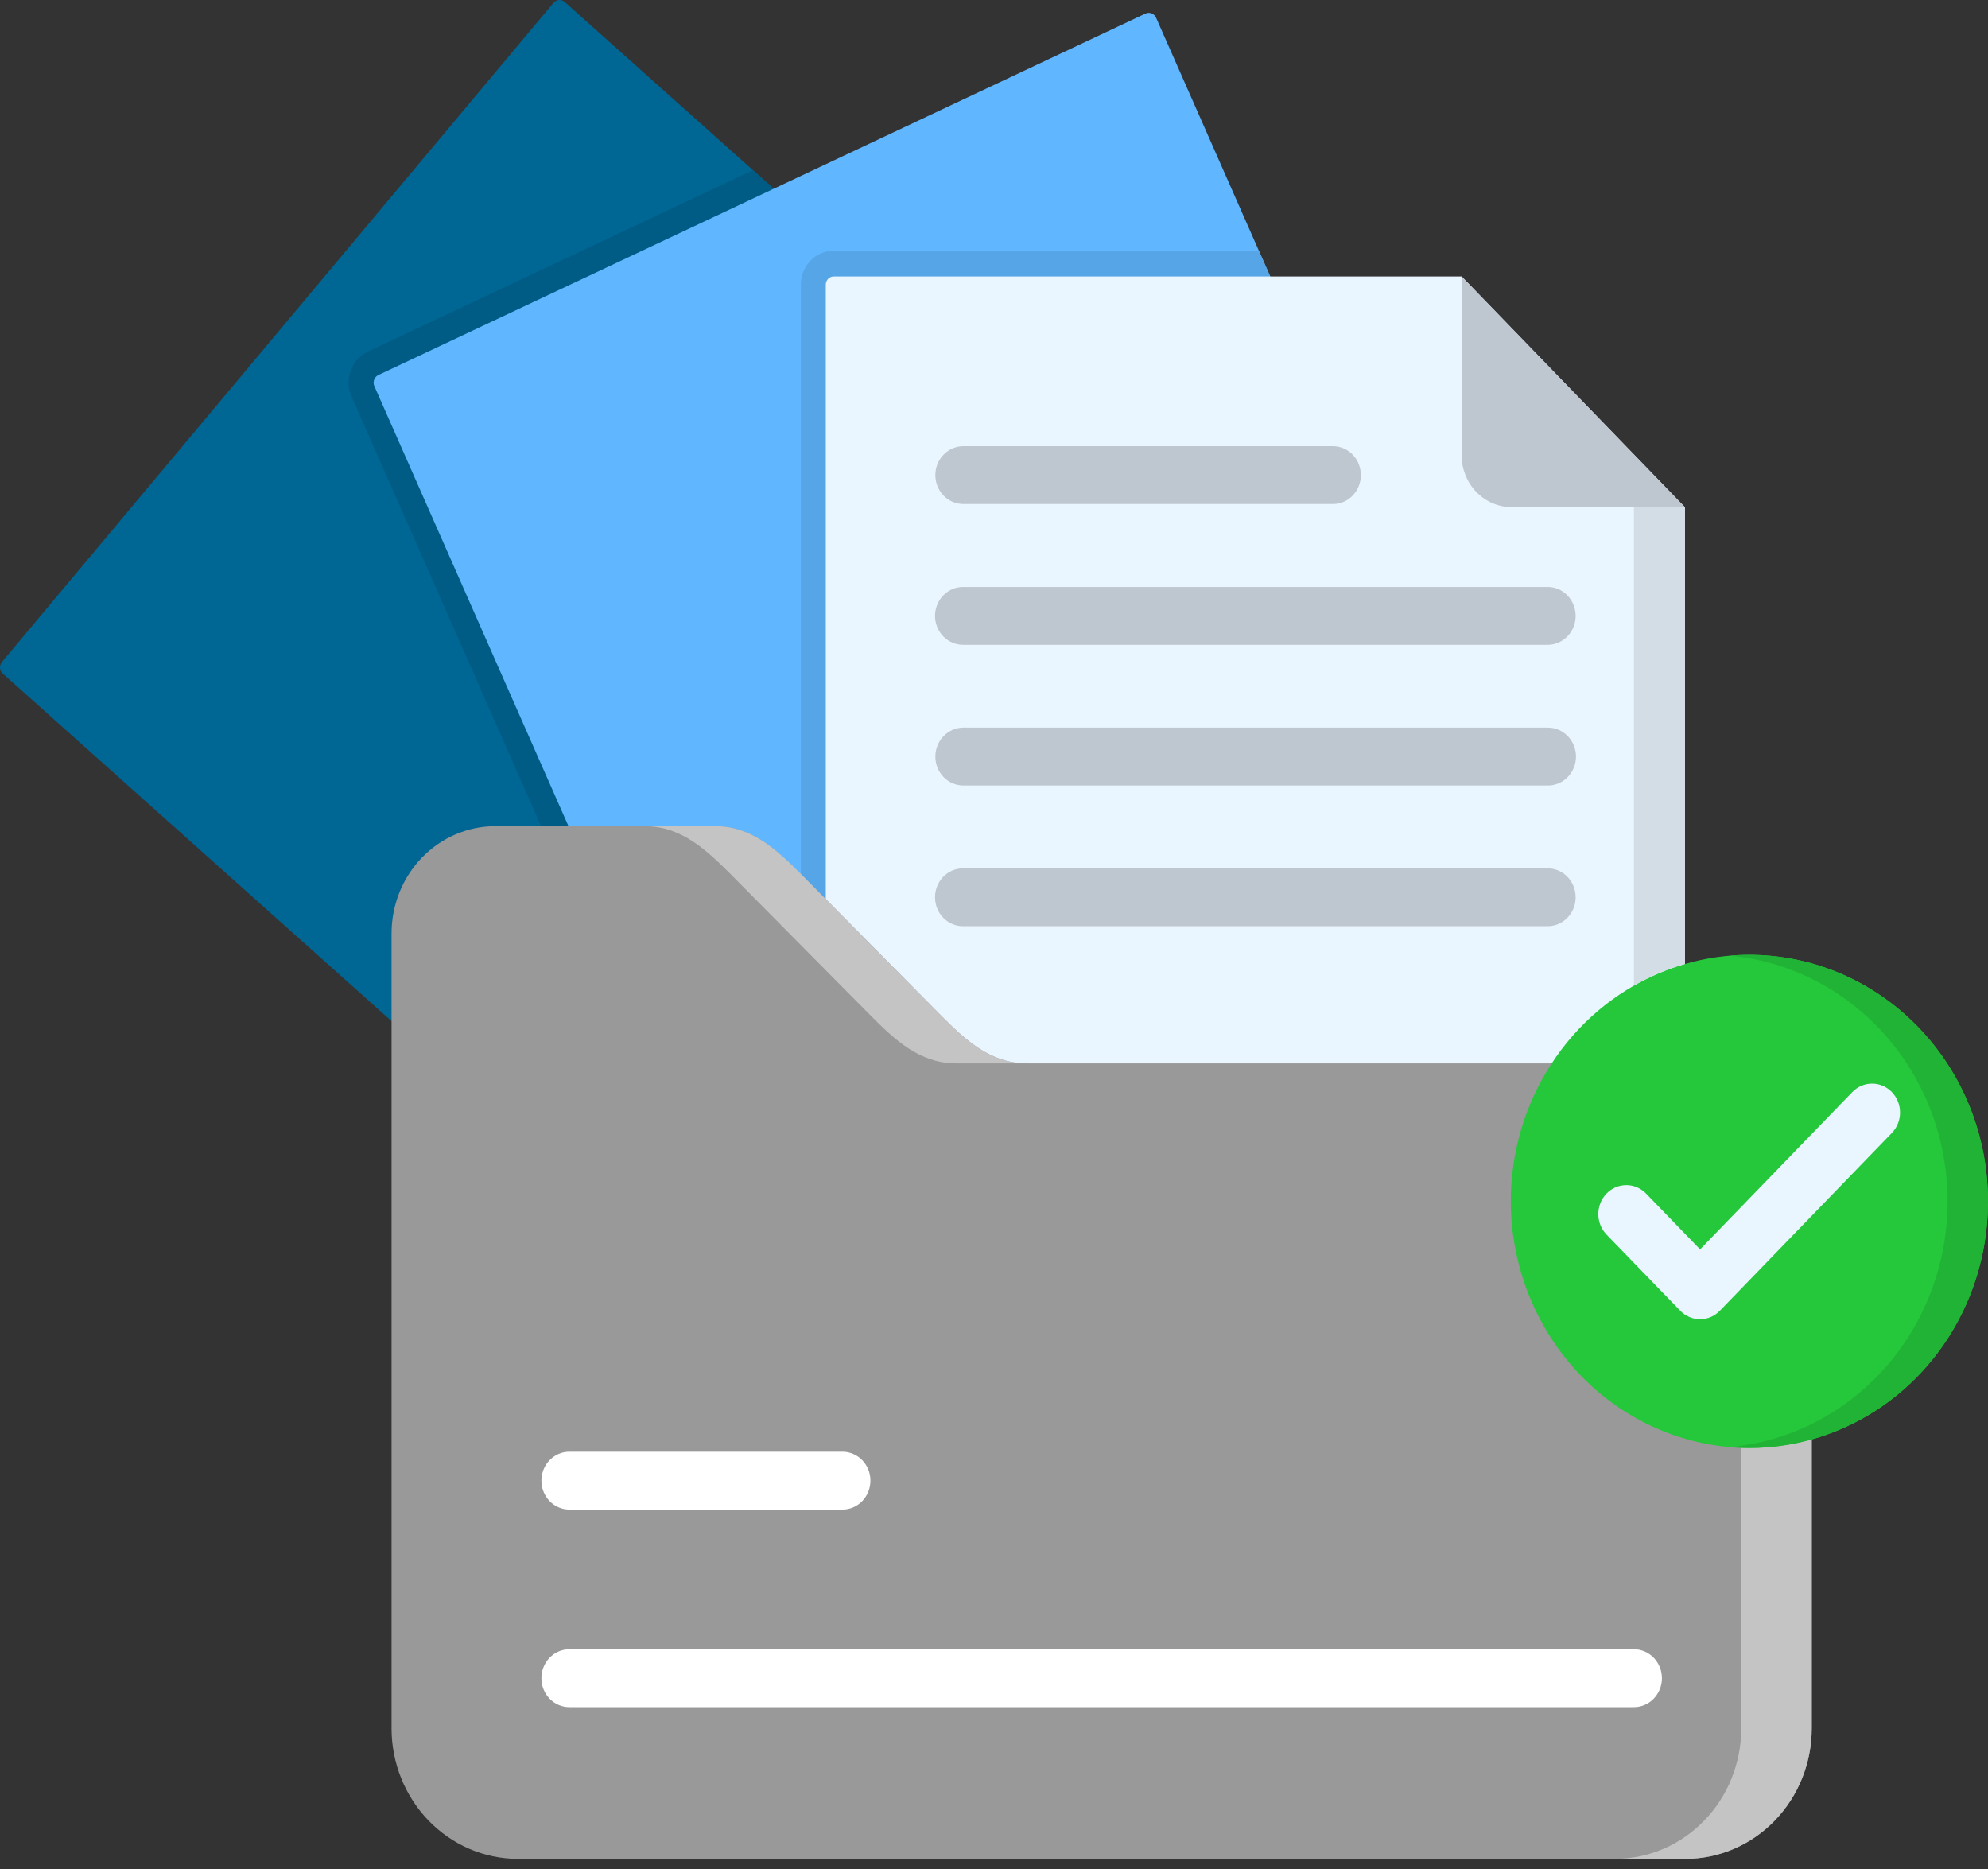
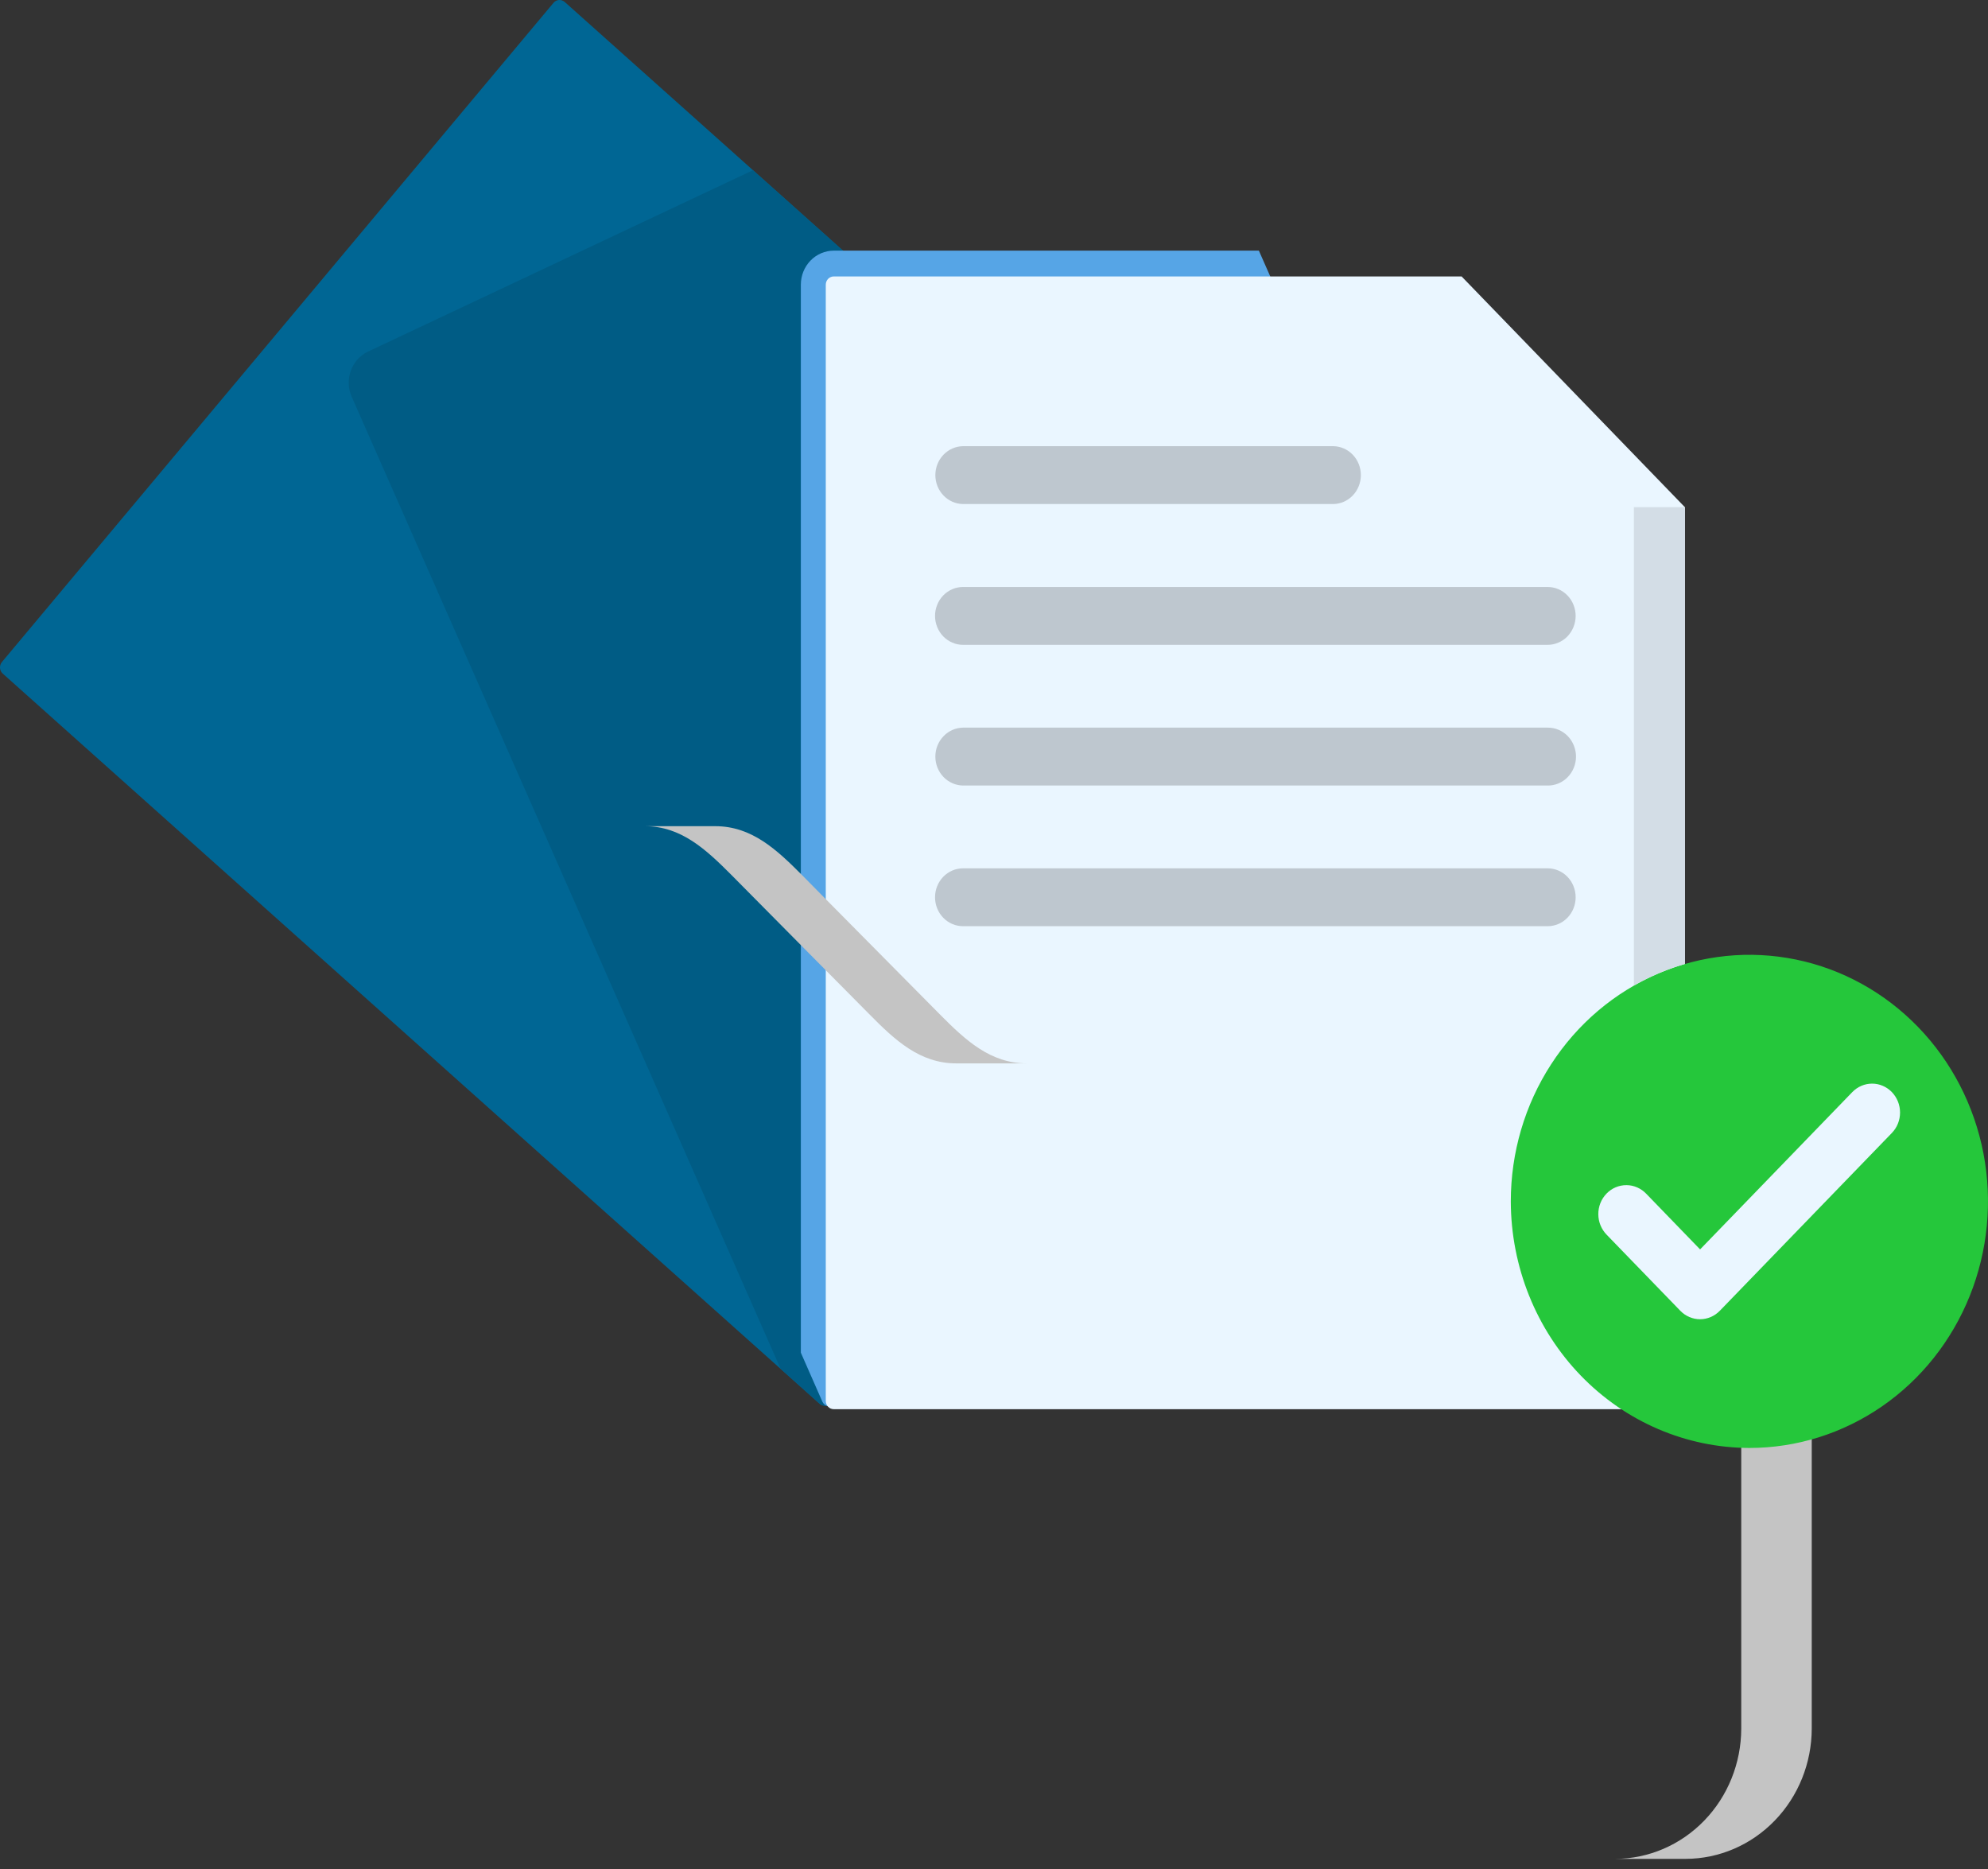
<svg xmlns="http://www.w3.org/2000/svg" width="50" height="47" viewBox="0 0 50 47" fill="none">
  <rect x="0" y="0" width="50" height="47" fill="#333333" stroke="none" />
  <path fill-rule="evenodd" clip-rule="evenodd" d="M0.05 16.646L13.922 0.07C13.957 0.029 14.006 0.004 14.059 0C14.112 -0.003 14.164 0.015 14.204 0.05L34.752 18.41C34.791 18.447 34.816 18.498 34.819 18.553C34.823 18.608 34.806 18.663 34.771 18.705L20.9 35.28C20.865 35.321 20.815 35.346 20.762 35.35C20.708 35.354 20.656 35.336 20.615 35.301L0.07 16.94C0.05 16.922 0.033 16.901 0.021 16.876C0.009 16.852 0.002 16.825 0 16.797C-0.001 16.77 0.002 16.742 0.011 16.716C0.019 16.69 0.033 16.666 0.051 16.646H0.05Z" fill="#006694" />
  <path fill-rule="evenodd" clip-rule="evenodd" d="M9.255 8.842L18.939 4.28L34.752 18.41C34.791 18.447 34.816 18.498 34.819 18.553C34.823 18.608 34.806 18.663 34.771 18.705L20.9 35.28C20.865 35.321 20.815 35.346 20.762 35.35C20.708 35.354 20.656 35.336 20.615 35.301L19.632 34.42L8.845 9.977C8.754 9.77 8.746 9.535 8.823 9.322C8.9 9.109 9.055 8.937 9.255 8.842H9.255Z" fill="#005C85" />
-   <path fill-rule="evenodd" clip-rule="evenodd" d="M9.514 9.432L28.811 0.341C28.859 0.319 28.914 0.317 28.964 0.337C29.013 0.356 29.054 0.395 29.076 0.444L40.345 25.984C40.356 26.009 40.363 26.035 40.364 26.063C40.365 26.09 40.361 26.117 40.352 26.143C40.343 26.169 40.329 26.193 40.311 26.213C40.294 26.233 40.272 26.249 40.248 26.261L20.951 35.351C20.902 35.373 20.847 35.374 20.797 35.355C20.747 35.336 20.706 35.297 20.683 35.248L9.415 9.709C9.393 9.659 9.391 9.601 9.41 9.549C9.428 9.498 9.466 9.456 9.514 9.432V9.432Z" fill="#60B7FF" />
  <path fill-rule="evenodd" clip-rule="evenodd" d="M20.969 6.303H31.662L40.345 25.984C40.356 26.008 40.363 26.035 40.364 26.062C40.365 26.09 40.361 26.117 40.352 26.143C40.343 26.169 40.329 26.192 40.312 26.212C40.294 26.233 40.272 26.249 40.248 26.261L20.951 35.35C20.903 35.373 20.847 35.374 20.797 35.355C20.747 35.336 20.706 35.297 20.683 35.247L20.142 34.016V7.16C20.142 7.048 20.163 6.937 20.204 6.833C20.246 6.729 20.307 6.634 20.383 6.555C20.46 6.475 20.551 6.412 20.652 6.369C20.752 6.326 20.86 6.303 20.969 6.303Z" fill="#56A5E6" />
  <path fill-rule="evenodd" clip-rule="evenodd" d="M20.969 6.952H36.761L42.377 12.755V35.228C42.377 35.283 42.356 35.336 42.318 35.375C42.28 35.415 42.229 35.437 42.175 35.437H20.969C20.942 35.437 20.916 35.431 20.892 35.421C20.867 35.41 20.845 35.395 20.827 35.375C20.808 35.356 20.794 35.333 20.784 35.307C20.774 35.282 20.769 35.255 20.769 35.228V7.161C20.769 7.133 20.774 7.106 20.784 7.081C20.794 7.056 20.808 7.033 20.827 7.013C20.845 6.994 20.867 6.979 20.892 6.968C20.916 6.957 20.942 6.952 20.969 6.952Z" fill="#EAF6FF" />
-   <path fill-rule="evenodd" clip-rule="evenodd" d="M36.761 6.952V11.452C36.762 11.797 36.895 12.128 37.131 12.372C37.367 12.616 37.687 12.753 38.021 12.754H42.377L36.761 6.952Z" fill="#BEC7CF" />
-   <path fill-rule="evenodd" clip-rule="evenodd" d="M25.826 26.741H42.397C43.237 26.744 44.042 27.09 44.636 27.703C45.23 28.317 45.565 29.149 45.567 30.017V43.47C45.565 44.338 45.23 45.17 44.636 45.783C44.042 46.397 43.237 46.743 42.397 46.745H13.018C12.178 46.743 11.373 46.397 10.779 45.783C10.185 45.169 9.85 44.338 9.848 43.47V23.465C9.85 22.752 10.125 22.069 10.613 21.565C11.102 21.061 11.763 20.777 12.454 20.776H17.987C18.905 20.776 19.529 21.359 20.184 22.019L23.628 25.498C24.284 26.161 24.908 26.741 25.826 26.741Z" fill="#999999" />
  <path d="M24.221 12.675C24.036 12.673 23.859 12.596 23.729 12.459C23.598 12.323 23.525 12.139 23.525 11.948C23.525 11.756 23.598 11.572 23.729 11.436C23.859 11.3 24.036 11.223 24.221 11.22H33.532C33.717 11.223 33.894 11.3 34.024 11.436C34.154 11.572 34.227 11.756 34.227 11.948C34.227 12.139 34.154 12.323 34.024 12.459C33.894 12.596 33.717 12.673 33.532 12.675H24.221ZM24.221 23.291C24.034 23.291 23.855 23.215 23.723 23.078C23.591 22.942 23.517 22.757 23.517 22.564C23.517 22.371 23.591 22.186 23.723 22.049C23.855 21.913 24.034 21.836 24.221 21.836H38.925C39.112 21.836 39.291 21.913 39.423 22.049C39.555 22.186 39.629 22.371 39.629 22.564C39.629 22.757 39.555 22.942 39.423 23.078C39.291 23.215 39.112 23.291 38.925 23.291H24.221ZM24.221 19.754C24.036 19.751 23.859 19.674 23.729 19.538C23.598 19.401 23.525 19.218 23.525 19.026C23.525 18.834 23.598 18.651 23.729 18.515C23.859 18.378 24.036 18.301 24.221 18.298H38.925C39.018 18.297 39.111 18.315 39.197 18.351C39.283 18.387 39.362 18.441 39.428 18.508C39.495 18.576 39.547 18.657 39.583 18.746C39.619 18.834 39.638 18.93 39.638 19.026C39.638 19.122 39.619 19.218 39.583 19.306C39.547 19.395 39.495 19.476 39.428 19.544C39.362 19.611 39.283 19.665 39.197 19.701C39.111 19.737 39.018 19.755 38.925 19.754H24.221ZM24.221 16.216C24.129 16.216 24.037 16.197 23.952 16.16C23.866 16.124 23.789 16.07 23.723 16.003C23.658 15.935 23.606 15.855 23.571 15.767C23.535 15.678 23.517 15.584 23.517 15.488C23.517 15.393 23.535 15.298 23.571 15.21C23.606 15.121 23.658 15.041 23.723 14.974C23.789 14.906 23.866 14.853 23.952 14.816C24.037 14.779 24.129 14.761 24.221 14.761H38.925C39.017 14.761 39.109 14.779 39.194 14.816C39.28 14.853 39.358 14.906 39.423 14.974C39.488 15.041 39.54 15.121 39.575 15.21C39.611 15.298 39.629 15.393 39.629 15.488C39.629 15.584 39.611 15.678 39.575 15.767C39.54 15.855 39.488 15.935 39.423 16.003C39.358 16.07 39.28 16.124 39.194 16.16C39.109 16.197 39.017 16.216 38.925 16.216H24.221Z" fill="#BEC7CF" />
-   <path d="M14.321 37.961C14.134 37.961 13.955 37.884 13.823 37.748C13.691 37.611 13.617 37.426 13.617 37.233C13.617 37.041 13.691 36.855 13.823 36.719C13.955 36.583 14.134 36.506 14.321 36.506H21.188C21.375 36.506 21.554 36.583 21.686 36.719C21.818 36.855 21.892 37.041 21.892 37.233C21.892 37.426 21.818 37.611 21.686 37.748C21.554 37.884 21.375 37.961 21.188 37.961H14.321ZM14.321 42.93C14.134 42.93 13.955 42.854 13.823 42.717C13.691 42.581 13.617 42.396 13.617 42.203C13.617 42.01 13.691 41.825 13.823 41.688C13.955 41.552 14.134 41.475 14.321 41.475H41.094C41.281 41.475 41.46 41.552 41.592 41.688C41.724 41.825 41.799 42.01 41.799 42.203C41.799 42.396 41.724 42.581 41.592 42.717C41.46 42.854 41.281 42.93 41.094 42.93H14.321Z" fill="white" />
  <path fill-rule="evenodd" clip-rule="evenodd" d="M42.377 27.292C42.812 27.59 43.169 27.995 43.416 28.471C43.663 28.946 43.793 29.477 43.794 30.016V43.47C43.792 44.338 43.457 45.17 42.863 45.783C42.269 46.397 41.464 46.743 40.624 46.745H42.397C43.237 46.743 44.042 46.397 44.636 45.783C45.23 45.17 45.565 44.338 45.567 43.47V30.017C45.568 29.587 45.486 29.161 45.325 28.765C45.084 28.167 44.677 27.656 44.157 27.296C43.636 26.936 43.024 26.743 42.397 26.741H40.624C41.248 26.741 41.859 26.933 42.377 27.292ZM23.628 25.498L20.769 22.611L20.185 22.019C19.529 21.359 18.905 20.776 17.987 20.776H16.216C17.131 20.776 17.756 21.359 18.412 22.019L20.769 24.399L21.858 25.498C22.511 26.161 23.135 26.741 24.053 26.741H25.826C24.908 26.741 24.284 26.161 23.628 25.498Z" fill="#C4C4C4" />
  <path fill-rule="evenodd" clip-rule="evenodd" d="M43.999 36.412C45.186 36.412 46.346 36.048 47.333 35.367C48.32 34.686 49.089 33.717 49.543 32.584C49.997 31.451 50.116 30.205 49.885 29.002C49.653 27.799 49.082 26.694 48.242 25.827C47.403 24.96 46.334 24.369 45.17 24.13C44.006 23.891 42.799 24.013 41.703 24.483C40.606 24.952 39.669 25.747 39.01 26.767C38.35 27.786 37.998 28.985 37.998 30.212C38.002 31.855 38.635 33.431 39.759 34.593C40.884 35.755 42.409 36.409 43.999 36.412Z" fill="#25C73B" />
  <path d="M40.413 31.054C40.346 30.986 40.293 30.906 40.256 30.818C40.219 30.729 40.2 30.634 40.199 30.537C40.198 30.441 40.216 30.345 40.251 30.255C40.286 30.166 40.339 30.085 40.404 30.017C40.47 29.948 40.549 29.894 40.635 29.857C40.722 29.821 40.814 29.802 40.908 29.803C41.001 29.803 41.093 29.823 41.179 29.861C41.265 29.899 41.343 29.954 41.408 30.023L42.759 31.419L46.587 27.463C46.719 27.327 46.898 27.25 47.085 27.25C47.271 27.25 47.45 27.327 47.582 27.463C47.714 27.6 47.788 27.785 47.788 27.977C47.788 28.17 47.714 28.355 47.582 28.491L43.255 32.962C43.123 33.098 42.944 33.175 42.758 33.175C42.572 33.175 42.393 33.098 42.261 32.962L40.413 31.054Z" fill="#EAF6FF" />
-   <path fill-rule="evenodd" clip-rule="evenodd" d="M43.489 24.031C44.961 24.16 46.336 24.846 47.349 25.957C48.363 27.068 48.944 28.526 48.982 30.053C49.02 31.579 48.511 33.066 47.554 34.229C46.597 35.392 45.258 36.15 43.794 36.356C43.694 36.371 43.592 36.383 43.489 36.392C43.592 36.4 43.692 36.406 43.794 36.409C43.863 36.412 43.931 36.412 43.999 36.412C44.529 36.413 45.056 36.341 45.567 36.197C46.971 35.804 48.189 34.898 48.995 33.647C49.801 32.395 50.139 30.884 49.948 29.395C49.756 27.905 49.047 26.537 47.953 25.547C46.859 24.557 45.454 24.011 43.999 24.011C43.828 24.011 43.657 24.017 43.489 24.031L43.489 24.031Z" fill="#21B335" />
  <path fill-rule="evenodd" clip-rule="evenodd" d="M41.094 12.754V24.782C41.5 24.55 41.931 24.368 42.377 24.24V12.754H41.094Z" fill="#D3DDE6" />
</svg>